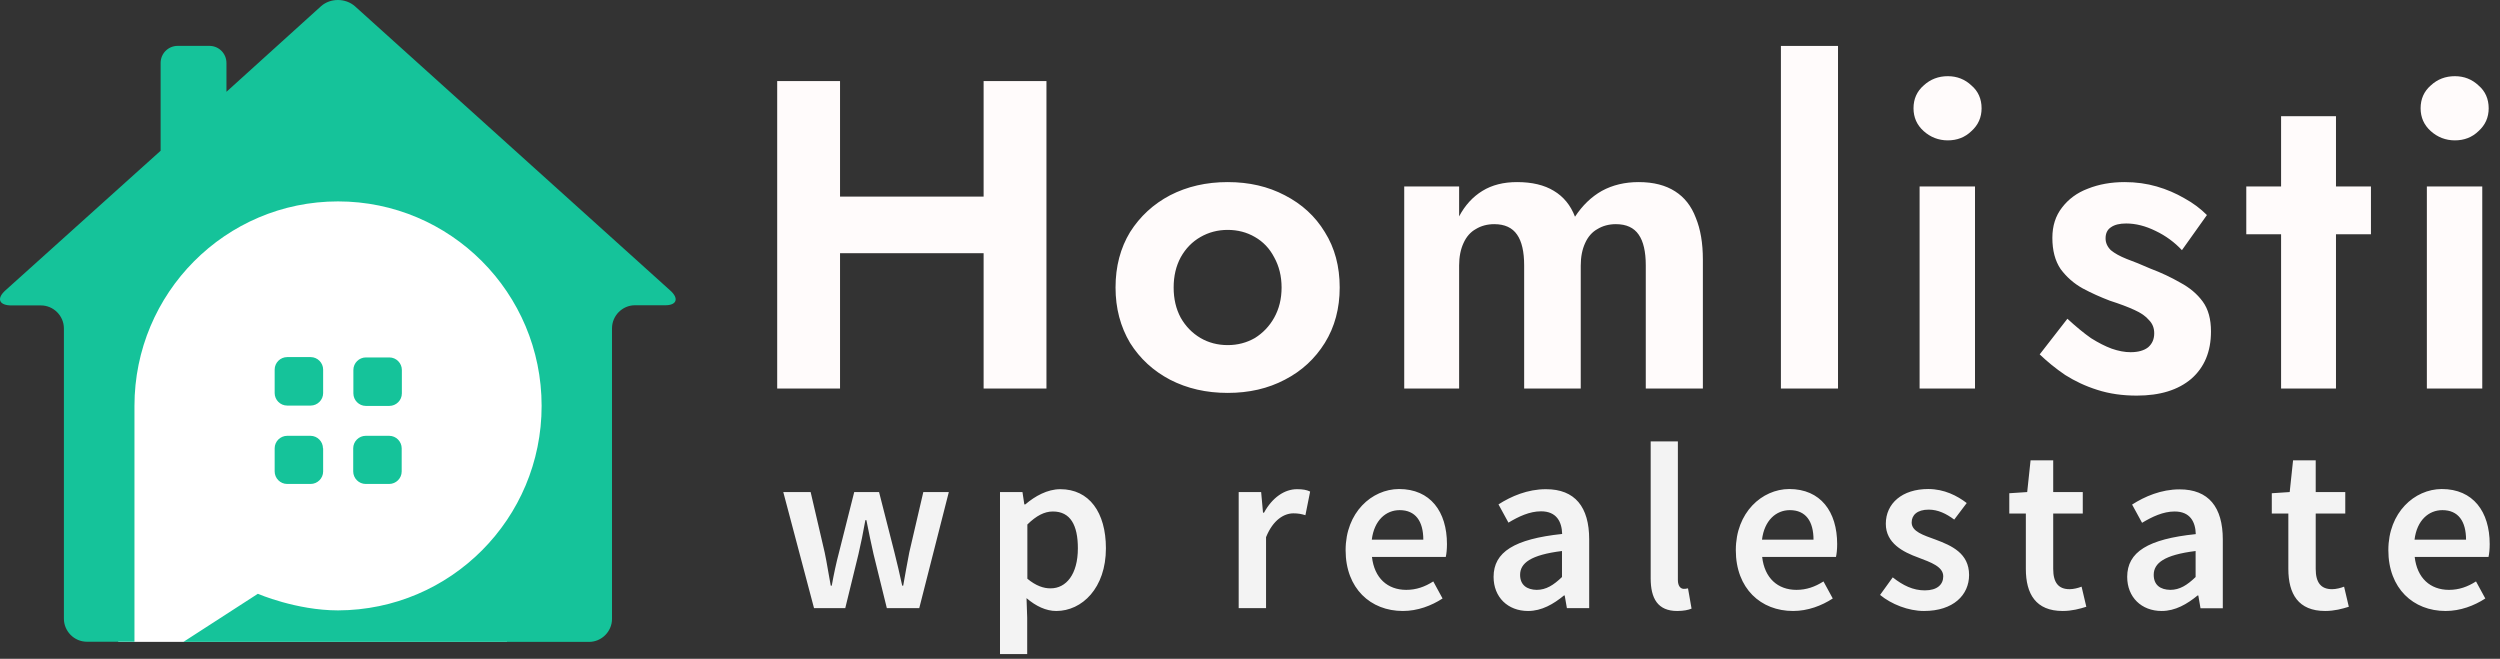
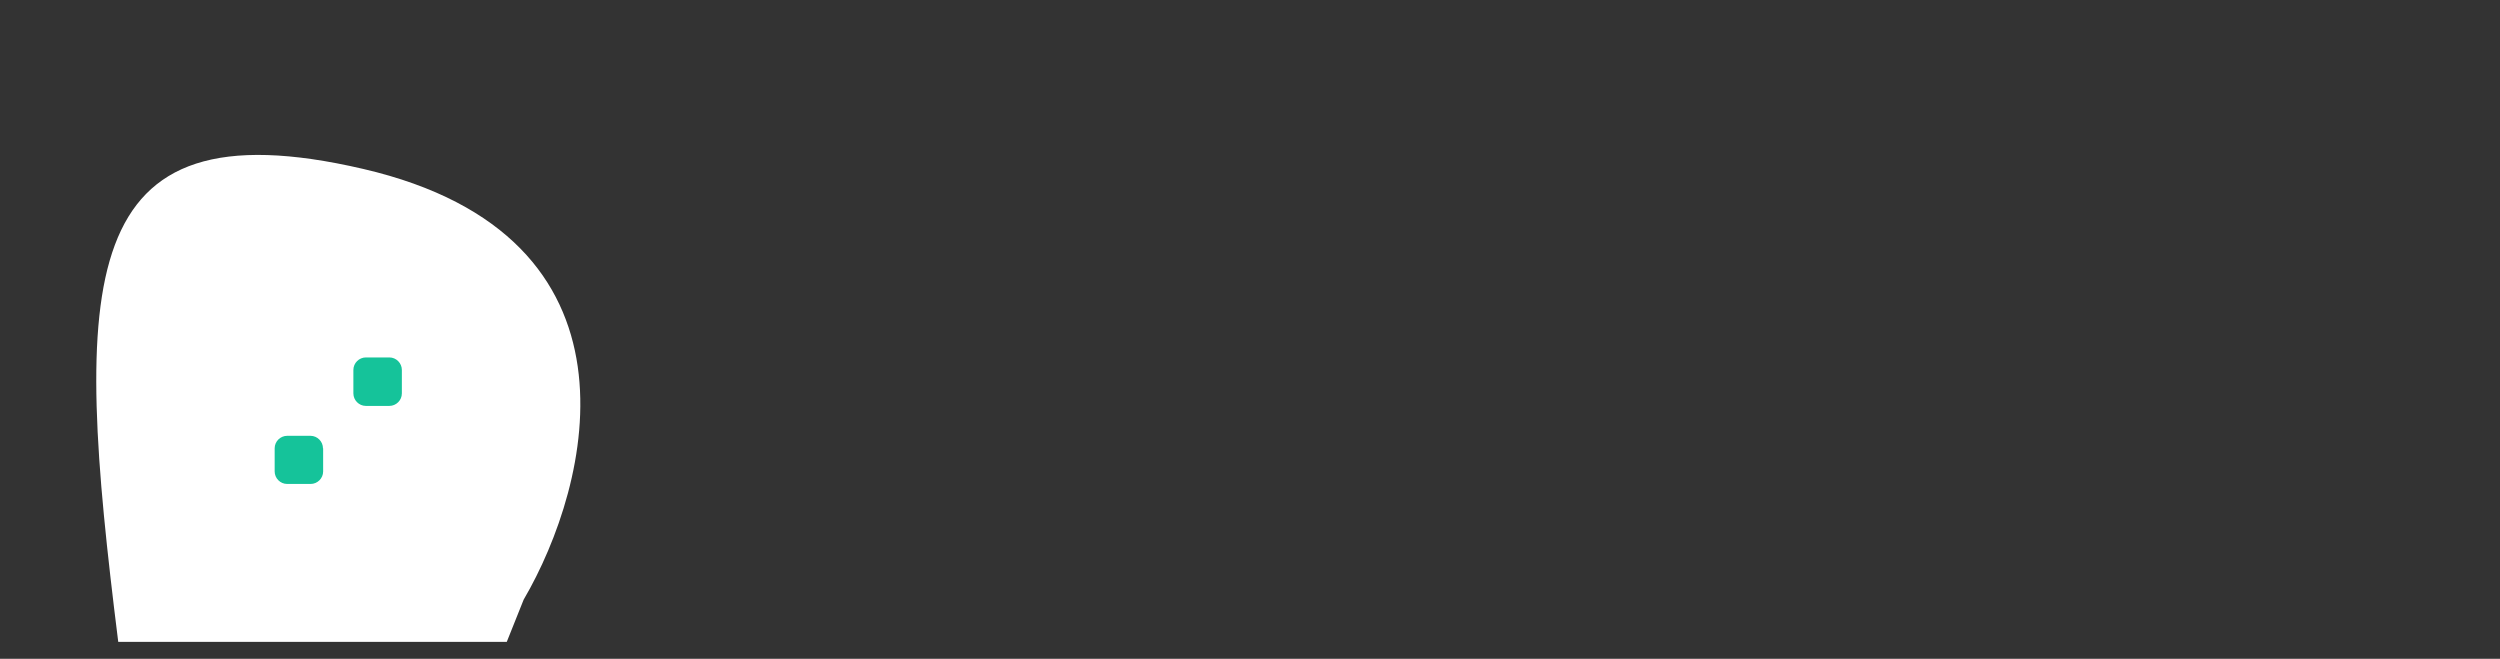
<svg xmlns="http://www.w3.org/2000/svg" width="148" height="39" viewBox="0 0 148 39" fill="none">
  <rect x="0" y="0" width="148" height="39" fill="#333333" stroke="none" />
  <g clip-path="url(#clip0)">
-     <path d="M11.5 38H7L6.5 22.5C4.333 16.667 4.3 6 21.5 10C38.7 14 35 28.667 31 35.5L30 38H13.5H11.5Z" fill="white" />
+     <path d="M11.5 38H7C4.333 16.667 4.3 6 21.5 10C38.7 14 35 28.667 31 35.5L30 38H13.5H11.5Z" fill="white" />
    <path d="M20.92 23.29C20.92 23.69 21.25 24.03 21.66 24.03H23.05C23.45 24.03 23.79 23.7 23.79 23.29V21.9C23.79 21.5 23.46 21.16 23.05 21.16H21.66C21.26 21.16 20.92 21.49 20.92 21.9V23.29Z" fill="#15C39A" />
-     <path d="M18.39 24.01C18.79 24.01 19.13 23.68 19.13 23.27V21.88C19.13 21.48 18.8 21.14 18.39 21.14H17C16.6 21.14 16.26 21.47 16.26 21.88V23.27C16.26 23.67 16.59 24.01 17 24.01H18.39Z" fill="#15C39A" />
-     <path d="M21.65 25.8C21.25 25.8 20.91 26.13 20.91 26.54V27.91C20.91 28.31 21.24 28.65 21.65 28.65H23.04C23.44 28.65 23.78 28.32 23.78 27.91V26.54C23.78 26.14 23.45 25.8 23.04 25.8H21.65Z" fill="#15C39A" />
    <path d="M19.12 26.54C19.12 26.14 18.79 25.8 18.38 25.8H17C16.6 25.8 16.26 26.13 16.26 26.54V27.91C16.26 28.31 16.59 28.65 17 28.65H18.39C18.79 28.65 19.13 28.32 19.13 27.91V26.54H19.12Z" fill="#15C39A" />
-     <path d="M39.668 17.188L21.011 0.369C20.451 -0.123 19.552 -0.123 19.003 0.369L13.406 5.434V3.729C13.406 3.167 12.957 2.716 12.397 2.716H10.518C9.959 2.716 9.509 3.167 9.509 3.729V8.924L0.335 17.178C-0.224 17.67 -0.065 18.081 0.675 18.081H2.424C3.163 18.081 3.783 18.693 3.783 19.445V36.626C3.783 37.368 4.392 37.99 5.142 37.99H7.96V24.029C7.96 17.349 13.346 11.923 20.012 11.923C26.657 11.923 32.064 17.329 32.064 24.029C32.064 30.708 26.677 36.114 20.012 36.135C17.534 36.135 15.265 35.152 15.265 35.152L10.858 38H34.872C35.611 38 36.231 37.388 36.231 36.636V19.435C36.231 18.693 36.84 18.071 37.59 18.071H39.339C40.068 18.091 40.218 17.67 39.668 17.188Z" fill="#15C39A" />
-     <path d="M47.23 14.99H60.59V11.64H47.23V14.99ZM58.23 4.8V23H61.95V4.8H58.23ZM46.01 4.8V23H49.73V4.8H46.01ZM66.04 17.02C66.04 18.25 66.33 19.34 66.9 20.3C67.49 21.24 68.28 21.96 69.27 22.48C70.28 23 71.41 23.26 72.68 23.26C73.95 23.26 75.07 23 76.06 22.48C77.07 21.96 77.85 21.23 78.43 20.3C79.02 19.35 79.31 18.25 79.31 17.02C79.31 15.77 79.02 14.68 78.43 13.74C77.86 12.8 77.07 12.08 76.06 11.56C75.07 11.04 73.95 10.78 72.68 10.78C71.41 10.78 70.28 11.04 69.27 11.56C68.28 12.08 67.49 12.81 66.9 13.74C66.33 14.68 66.04 15.77 66.04 17.02ZM69.48 17.02C69.48 16.34 69.62 15.75 69.9 15.23C70.19 14.71 70.58 14.31 71.07 14.03C71.56 13.75 72.09 13.61 72.68 13.61C73.27 13.61 73.81 13.75 74.29 14.03C74.78 14.31 75.16 14.71 75.43 15.23C75.72 15.75 75.87 16.35 75.87 17.02C75.87 17.7 75.72 18.29 75.43 18.81C75.15 19.31 74.77 19.71 74.29 20.01C73.8 20.29 73.27 20.43 72.68 20.43C72.09 20.43 71.55 20.29 71.07 20.01C70.58 19.72 70.19 19.32 69.9 18.81C69.62 18.29 69.48 17.7 69.48 17.02ZM100.81 15.36C100.81 14.39 100.67 13.57 100.39 12.89C100.13 12.2 99.72 11.68 99.17 11.33C98.61 10.97 97.9 10.78 97.01 10.78C96.2 10.78 95.47 10.95 94.83 11.3C94.21 11.65 93.68 12.16 93.24 12.83C92.98 12.15 92.56 11.64 91.99 11.3C91.42 10.95 90.69 10.78 89.81 10.78C89.01 10.78 88.33 10.95 87.76 11.3C87.19 11.65 86.73 12.15 86.38 12.81V11.04H83.13V23H86.38V15.72C86.38 15.2 86.47 14.76 86.64 14.39C86.81 14.01 87.06 13.73 87.37 13.56C87.68 13.37 88.05 13.27 88.46 13.27C89.08 13.27 89.53 13.48 89.81 13.89C90.09 14.29 90.23 14.9 90.23 15.71V23H93.58V15.72C93.58 15.2 93.67 14.76 93.84 14.39C94.01 14.01 94.26 13.73 94.57 13.56C94.88 13.37 95.25 13.27 95.66 13.27C96.28 13.27 96.73 13.48 97.01 13.89C97.29 14.29 97.43 14.9 97.43 15.71V23H100.81V15.36ZM105.43 2.72V23H108.81V2.72H105.43ZM113.28 6.41C113.28 6.95 113.48 7.4 113.88 7.76C114.28 8.12 114.76 8.31 115.31 8.31C115.86 8.31 116.33 8.13 116.71 7.76C117.11 7.4 117.31 6.95 117.31 6.41C117.31 5.86 117.11 5.4 116.71 5.06C116.33 4.7 115.86 4.51 115.31 4.51C114.76 4.51 114.28 4.69 113.88 5.06C113.48 5.41 113.28 5.86 113.28 6.41ZM113.64 11.04V23H116.92V11.04H113.64ZM122.39 18.87L120.75 20.98C121.2 21.41 121.7 21.82 122.26 22.2C122.83 22.56 123.46 22.86 124.16 23.08C124.87 23.31 125.65 23.42 126.5 23.42C127.87 23.42 128.94 23.09 129.72 22.43C130.5 21.75 130.89 20.82 130.89 19.62C130.89 18.89 130.73 18.3 130.4 17.85C130.07 17.4 129.63 17.03 129.07 16.73C128.53 16.42 127.94 16.14 127.3 15.9C126.78 15.67 126.31 15.48 125.9 15.33C125.5 15.17 125.19 15 124.96 14.81C124.75 14.6 124.65 14.37 124.65 14.11C124.65 13.82 124.75 13.6 124.96 13.46C125.18 13.3 125.49 13.23 125.87 13.23C126.44 13.23 127.02 13.38 127.61 13.67C128.22 13.96 128.74 14.35 129.17 14.81L130.65 12.73C130.27 12.35 129.83 12.02 129.32 11.74C128.82 11.45 128.27 11.21 127.68 11.04C127.09 10.87 126.46 10.78 125.78 10.78C124.98 10.78 124.25 10.91 123.6 11.17C122.96 11.41 122.45 11.79 122.07 12.29C121.69 12.78 121.5 13.37 121.5 14.08C121.5 14.83 121.66 15.44 121.99 15.93C122.34 16.4 122.77 16.78 123.29 17.07C123.81 17.35 124.35 17.59 124.9 17.8C125.49 17.99 125.97 18.17 126.36 18.35C126.74 18.52 127.03 18.72 127.22 18.95C127.43 19.16 127.53 19.42 127.53 19.73C127.53 20.08 127.41 20.35 127.17 20.56C126.93 20.75 126.58 20.85 126.13 20.85C125.78 20.85 125.41 20.78 125.01 20.64C124.63 20.5 124.22 20.29 123.79 20.02C123.36 19.72 122.89 19.33 122.39 18.87ZM132.98 11.04V13.87H140.36V11.04H132.98ZM135.04 6.88V23H138.29V6.88H135.04ZM143.3 6.41C143.3 6.95 143.5 7.4 143.9 7.76C144.3 8.12 144.78 8.31 145.33 8.31C145.88 8.31 146.35 8.13 146.73 7.76C147.13 7.4 147.33 6.95 147.33 6.41C147.33 5.86 147.13 5.4 146.73 5.06C146.35 4.7 145.88 4.51 145.33 4.51C144.77 4.51 144.3 4.69 143.9 5.06C143.5 5.41 143.3 5.86 143.3 6.41ZM143.67 11.04V23H146.95V11.04H143.67Z" fill="#FFFBFB" />
-     <path d="M48.19 36H50.04L50.82 32.81C50.97 32.17 51.1 31.52 51.23 30.79H51.29C51.44 31.52 51.56 32.15 51.71 32.79L52.5 36H54.42L56.17 29.13H54.66L53.83 32.7C53.7 33.36 53.59 34 53.47 34.67H53.41C53.26 34 53.12 33.35 52.95 32.7L52.04 29.13H50.57L49.67 32.7C49.5 33.34 49.36 34 49.24 34.67H49.18C49.05 34 48.96 33.35 48.82 32.7L47.99 29.13H46.37L48.19 36ZM60.77 35.41C61.33 35.89 61.93 36.17 62.53 36.17C64.06 36.17 65.47 34.81 65.47 32.46C65.47 30.33 64.48 28.96 62.77 28.96C62.01 28.96 61.27 29.37 60.7 29.86H60.64L60.53 29.13H59.2V38.72H60.81V36.56L60.77 35.41ZM60.82 34.26V31.05C61.35 30.53 61.83 30.28 62.33 30.28C63.37 30.28 63.81 31.09 63.81 32.46C63.81 34.01 63.11 34.83 62.2 34.83C61.8 34.84 61.32 34.68 60.82 34.26ZM73.34 36H74.95V31.8C75.37 30.76 76.03 30.39 76.57 30.39C76.86 30.39 77.05 30.43 77.28 30.5L77.56 29.1C77.35 29 77.13 28.96 76.78 28.96C76.05 28.96 75.32 29.45 74.83 30.35H74.77L74.66 29.13H73.33V36H73.34ZM79.66 32.57C79.66 34.84 81.14 36.17 83.05 36.17C83.92 36.17 84.74 35.86 85.4 35.43L84.85 34.42C84.35 34.74 83.84 34.92 83.25 34.92C82.14 34.92 81.36 34.22 81.22 32.97H85.59C85.63 32.8 85.66 32.52 85.66 32.21C85.66 30.29 84.68 28.95 82.82 28.95C81.21 28.96 79.66 30.33 79.66 32.57ZM81.21 31.95C81.35 30.8 82.05 30.2 82.86 30.2C83.8 30.2 84.26 30.86 84.26 31.95H81.21ZM88.42 34.15C88.42 35.35 89.26 36.17 90.46 36.17C91.27 36.17 91.97 35.76 92.59 35.25H92.63L92.76 36H94.08V31.93C94.08 30.01 93.24 28.96 91.52 28.96C90.43 28.96 89.46 29.38 88.71 29.86L89.3 30.94C89.9 30.58 90.55 30.27 91.23 30.27C92.15 30.27 92.46 30.89 92.48 31.61C89.65 31.91 88.42 32.68 88.42 34.15ZM89.99 34.03C89.99 33.34 90.61 32.85 92.47 32.62V34.16C91.97 34.64 91.53 34.92 90.97 34.92C90.4 34.91 89.99 34.64 89.99 34.03ZM97.72 34.24C97.72 35.43 98.14 36.17 99.29 36.17C99.67 36.17 99.95 36.11 100.14 36.03L99.93 34.83C99.8 34.86 99.75 34.86 99.68 34.86C99.51 34.86 99.33 34.72 99.33 34.33V26.13H97.72V34.24ZM102.76 32.57C102.76 34.84 104.24 36.17 106.15 36.17C107.02 36.17 107.84 35.86 108.5 35.43L107.95 34.42C107.45 34.74 106.94 34.92 106.35 34.92C105.24 34.92 104.46 34.22 104.32 32.97H108.69C108.73 32.8 108.76 32.52 108.76 32.21C108.76 30.29 107.78 28.95 105.92 28.95C104.31 28.96 102.76 30.33 102.76 32.57ZM104.31 31.95C104.45 30.8 105.15 30.2 105.96 30.2C106.9 30.2 107.36 30.86 107.36 31.95H104.31ZM111.3 35.22C111.97 35.77 112.97 36.17 113.9 36.17C115.64 36.17 116.57 35.22 116.57 34.04C116.57 32.75 115.53 32.3 114.6 31.95C113.86 31.68 113.17 31.47 113.17 30.93C113.17 30.5 113.49 30.17 114.18 30.17C114.73 30.17 115.22 30.41 115.69 30.76L116.43 29.78C115.87 29.35 115.1 28.95 114.15 28.95C112.61 28.95 111.64 29.8 111.64 31.01C111.64 32.16 112.66 32.68 113.57 33.01C114.3 33.29 115.04 33.54 115.04 34.12C115.04 34.6 114.69 34.95 113.95 34.95C113.25 34.95 112.66 34.66 112.05 34.18L111.3 35.22ZM119.93 33.68C119.93 35.16 120.52 36.17 122.11 36.17C122.66 36.17 123.13 36.04 123.51 35.92L123.23 34.73C123.03 34.81 122.75 34.88 122.52 34.88C121.86 34.88 121.55 34.49 121.55 33.68V30.4H123.3V29.13H121.55V27.25H120.21L120.01 29.13L118.95 29.2V30.4H119.93V33.68ZM125.93 34.15C125.93 35.35 126.77 36.17 127.97 36.17C128.78 36.17 129.48 35.76 130.1 35.25H130.14L130.27 36.01H131.59V31.94C131.59 30.02 130.75 28.97 129.03 28.97C127.94 28.97 126.97 29.39 126.22 29.87L126.81 30.95C127.41 30.59 128.06 30.28 128.74 30.28C129.66 30.28 129.97 30.9 129.99 31.62C127.16 31.91 125.93 32.68 125.93 34.15ZM127.5 34.03C127.5 33.34 128.12 32.85 129.98 32.62V34.16C129.48 34.64 129.04 34.92 128.48 34.92C127.9 34.91 127.5 34.64 127.5 34.03ZM135.47 33.68C135.47 35.16 136.06 36.17 137.65 36.17C138.2 36.17 138.67 36.04 139.05 35.92L138.77 34.73C138.57 34.81 138.29 34.88 138.06 34.88C137.4 34.88 137.09 34.49 137.09 33.68V30.4H138.84V29.13H137.09V27.25H135.75L135.55 29.13L134.49 29.2V30.4H135.47V33.68ZM141.39 32.57C141.39 34.84 142.87 36.17 144.78 36.17C145.65 36.17 146.47 35.86 147.13 35.43L146.58 34.42C146.08 34.74 145.57 34.92 144.98 34.92C143.87 34.92 143.09 34.22 142.95 32.97H147.32C147.36 32.8 147.39 32.52 147.39 32.21C147.39 30.29 146.41 28.95 144.55 28.95C142.94 28.96 141.39 30.33 141.39 32.57ZM142.94 31.95C143.08 30.8 143.78 30.2 144.59 30.2C145.53 30.2 145.99 30.86 145.99 31.95H142.94Z" fill="#F3F3F3" />
  </g>
  <defs>
    <clipPath>
      <rect width="148" height="39" fill="white" />
    </clipPath>
  </defs>
</svg>